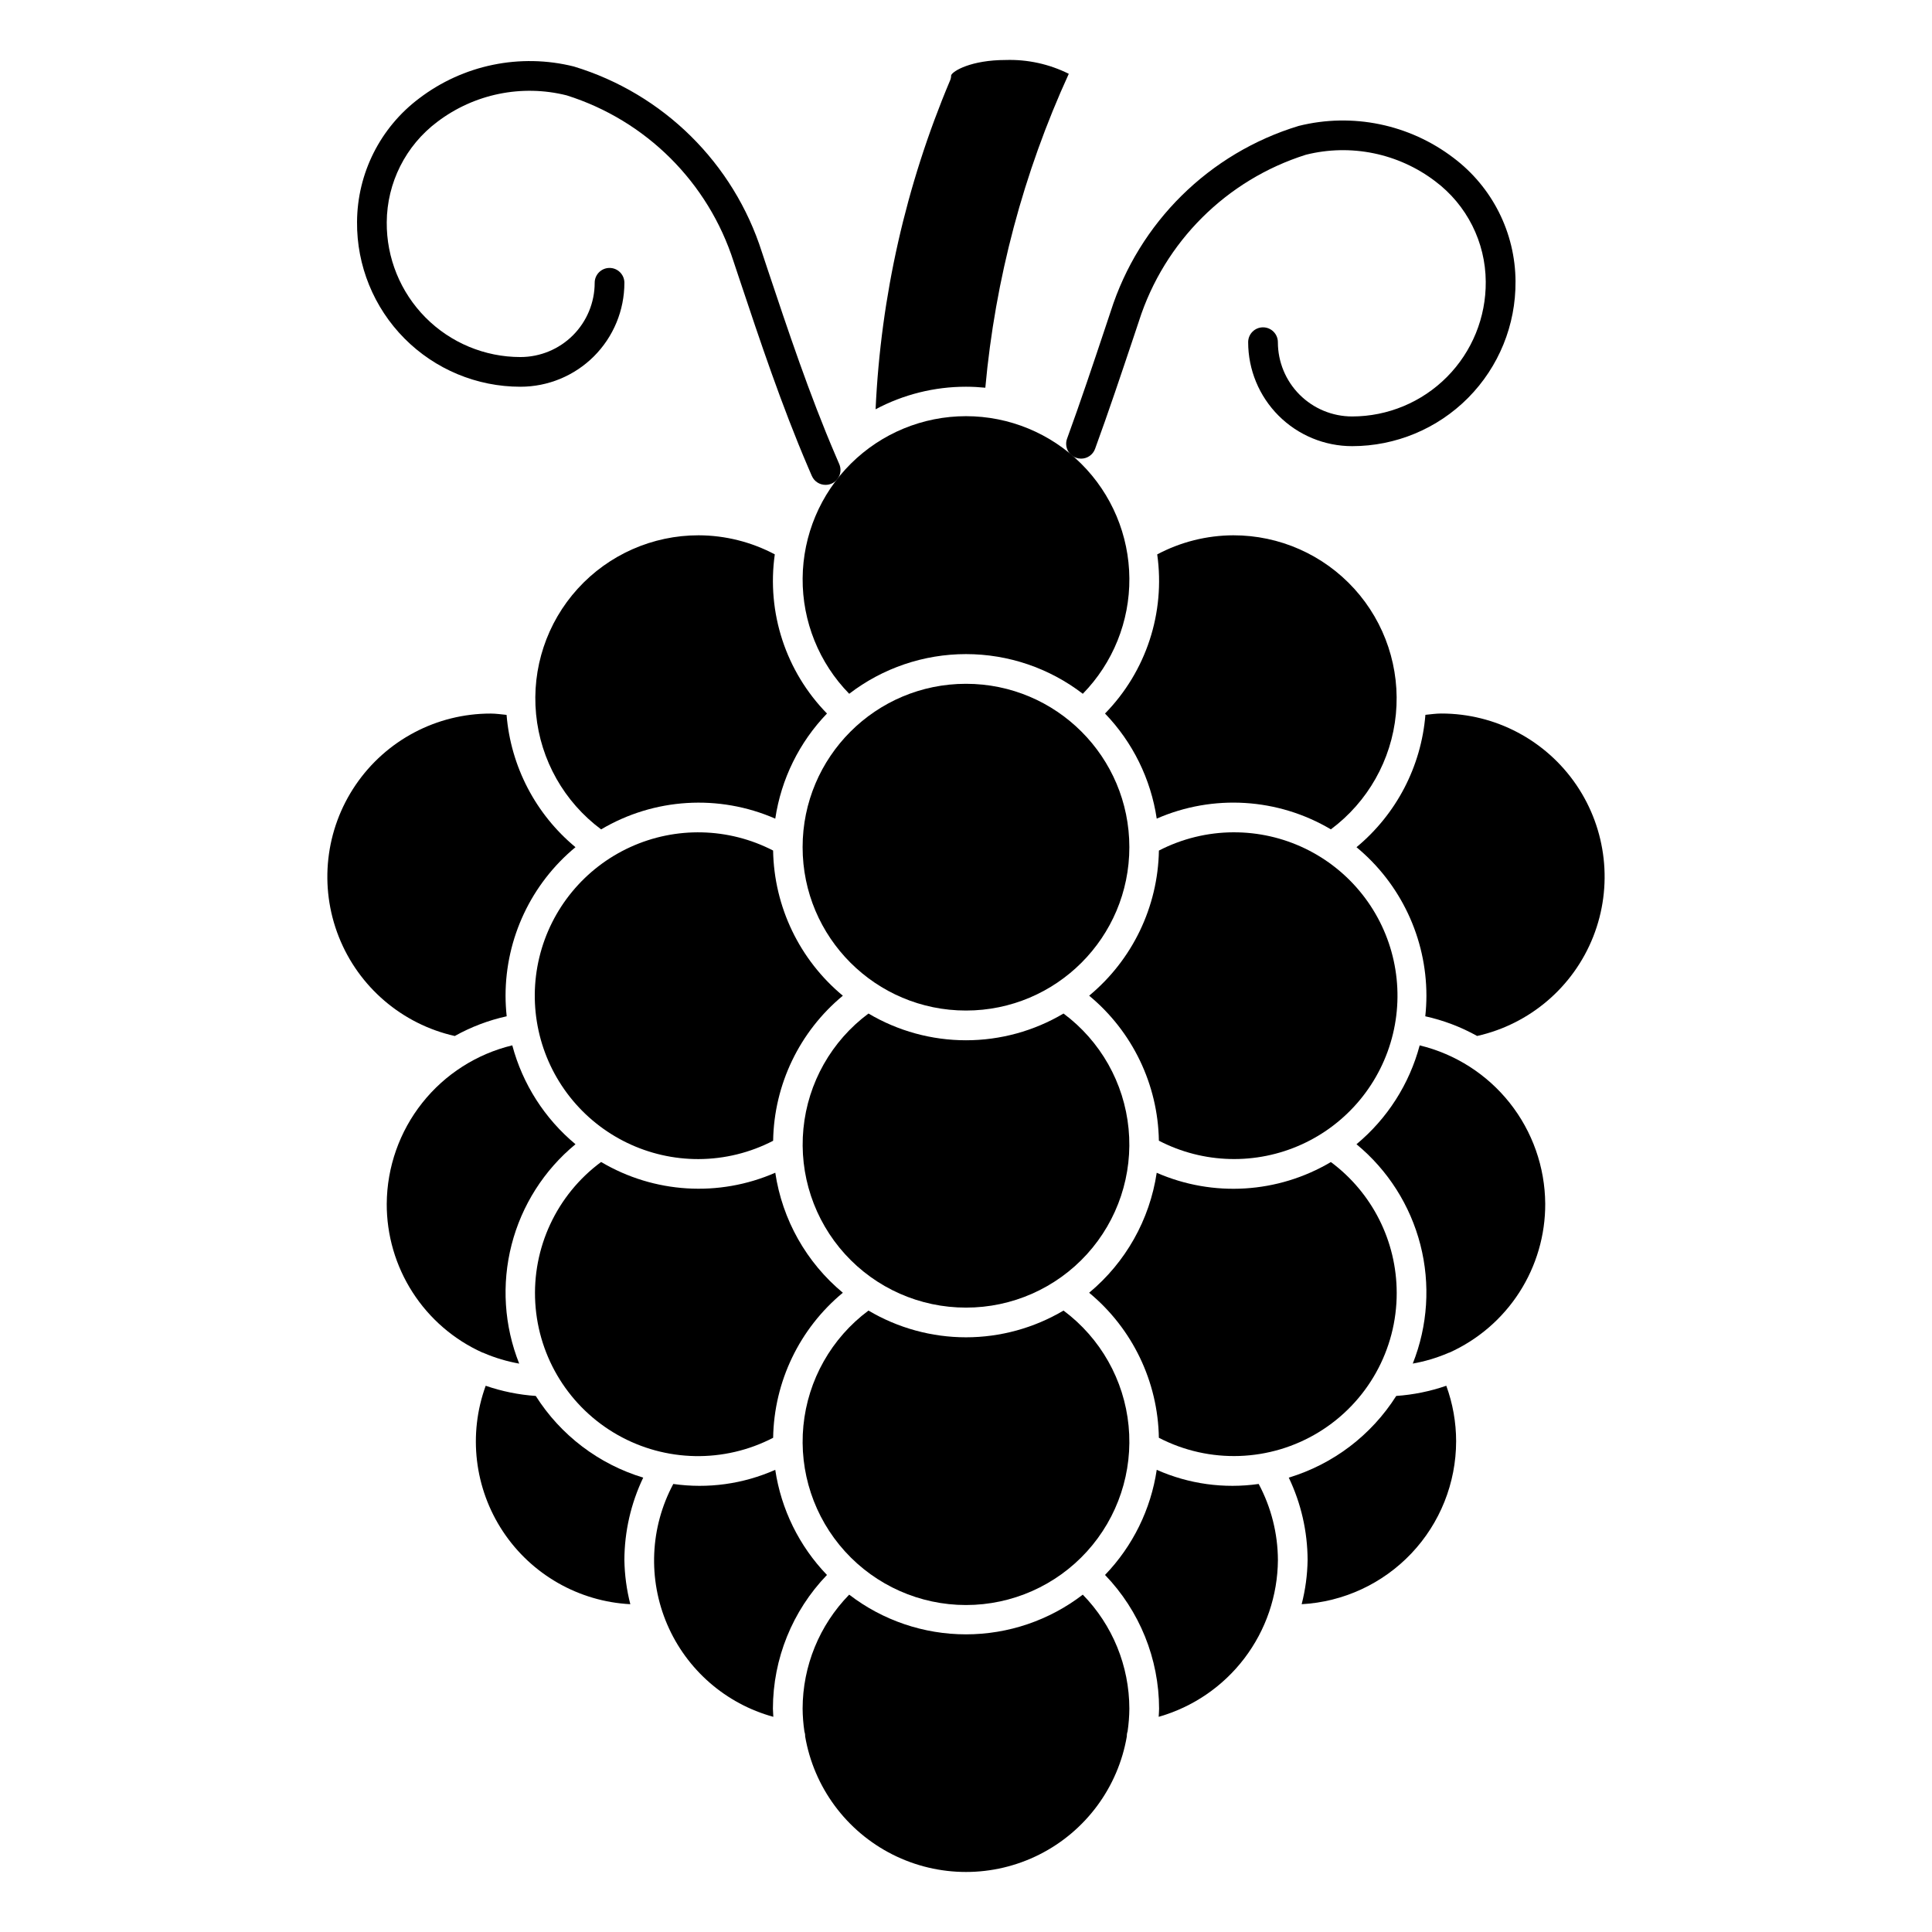
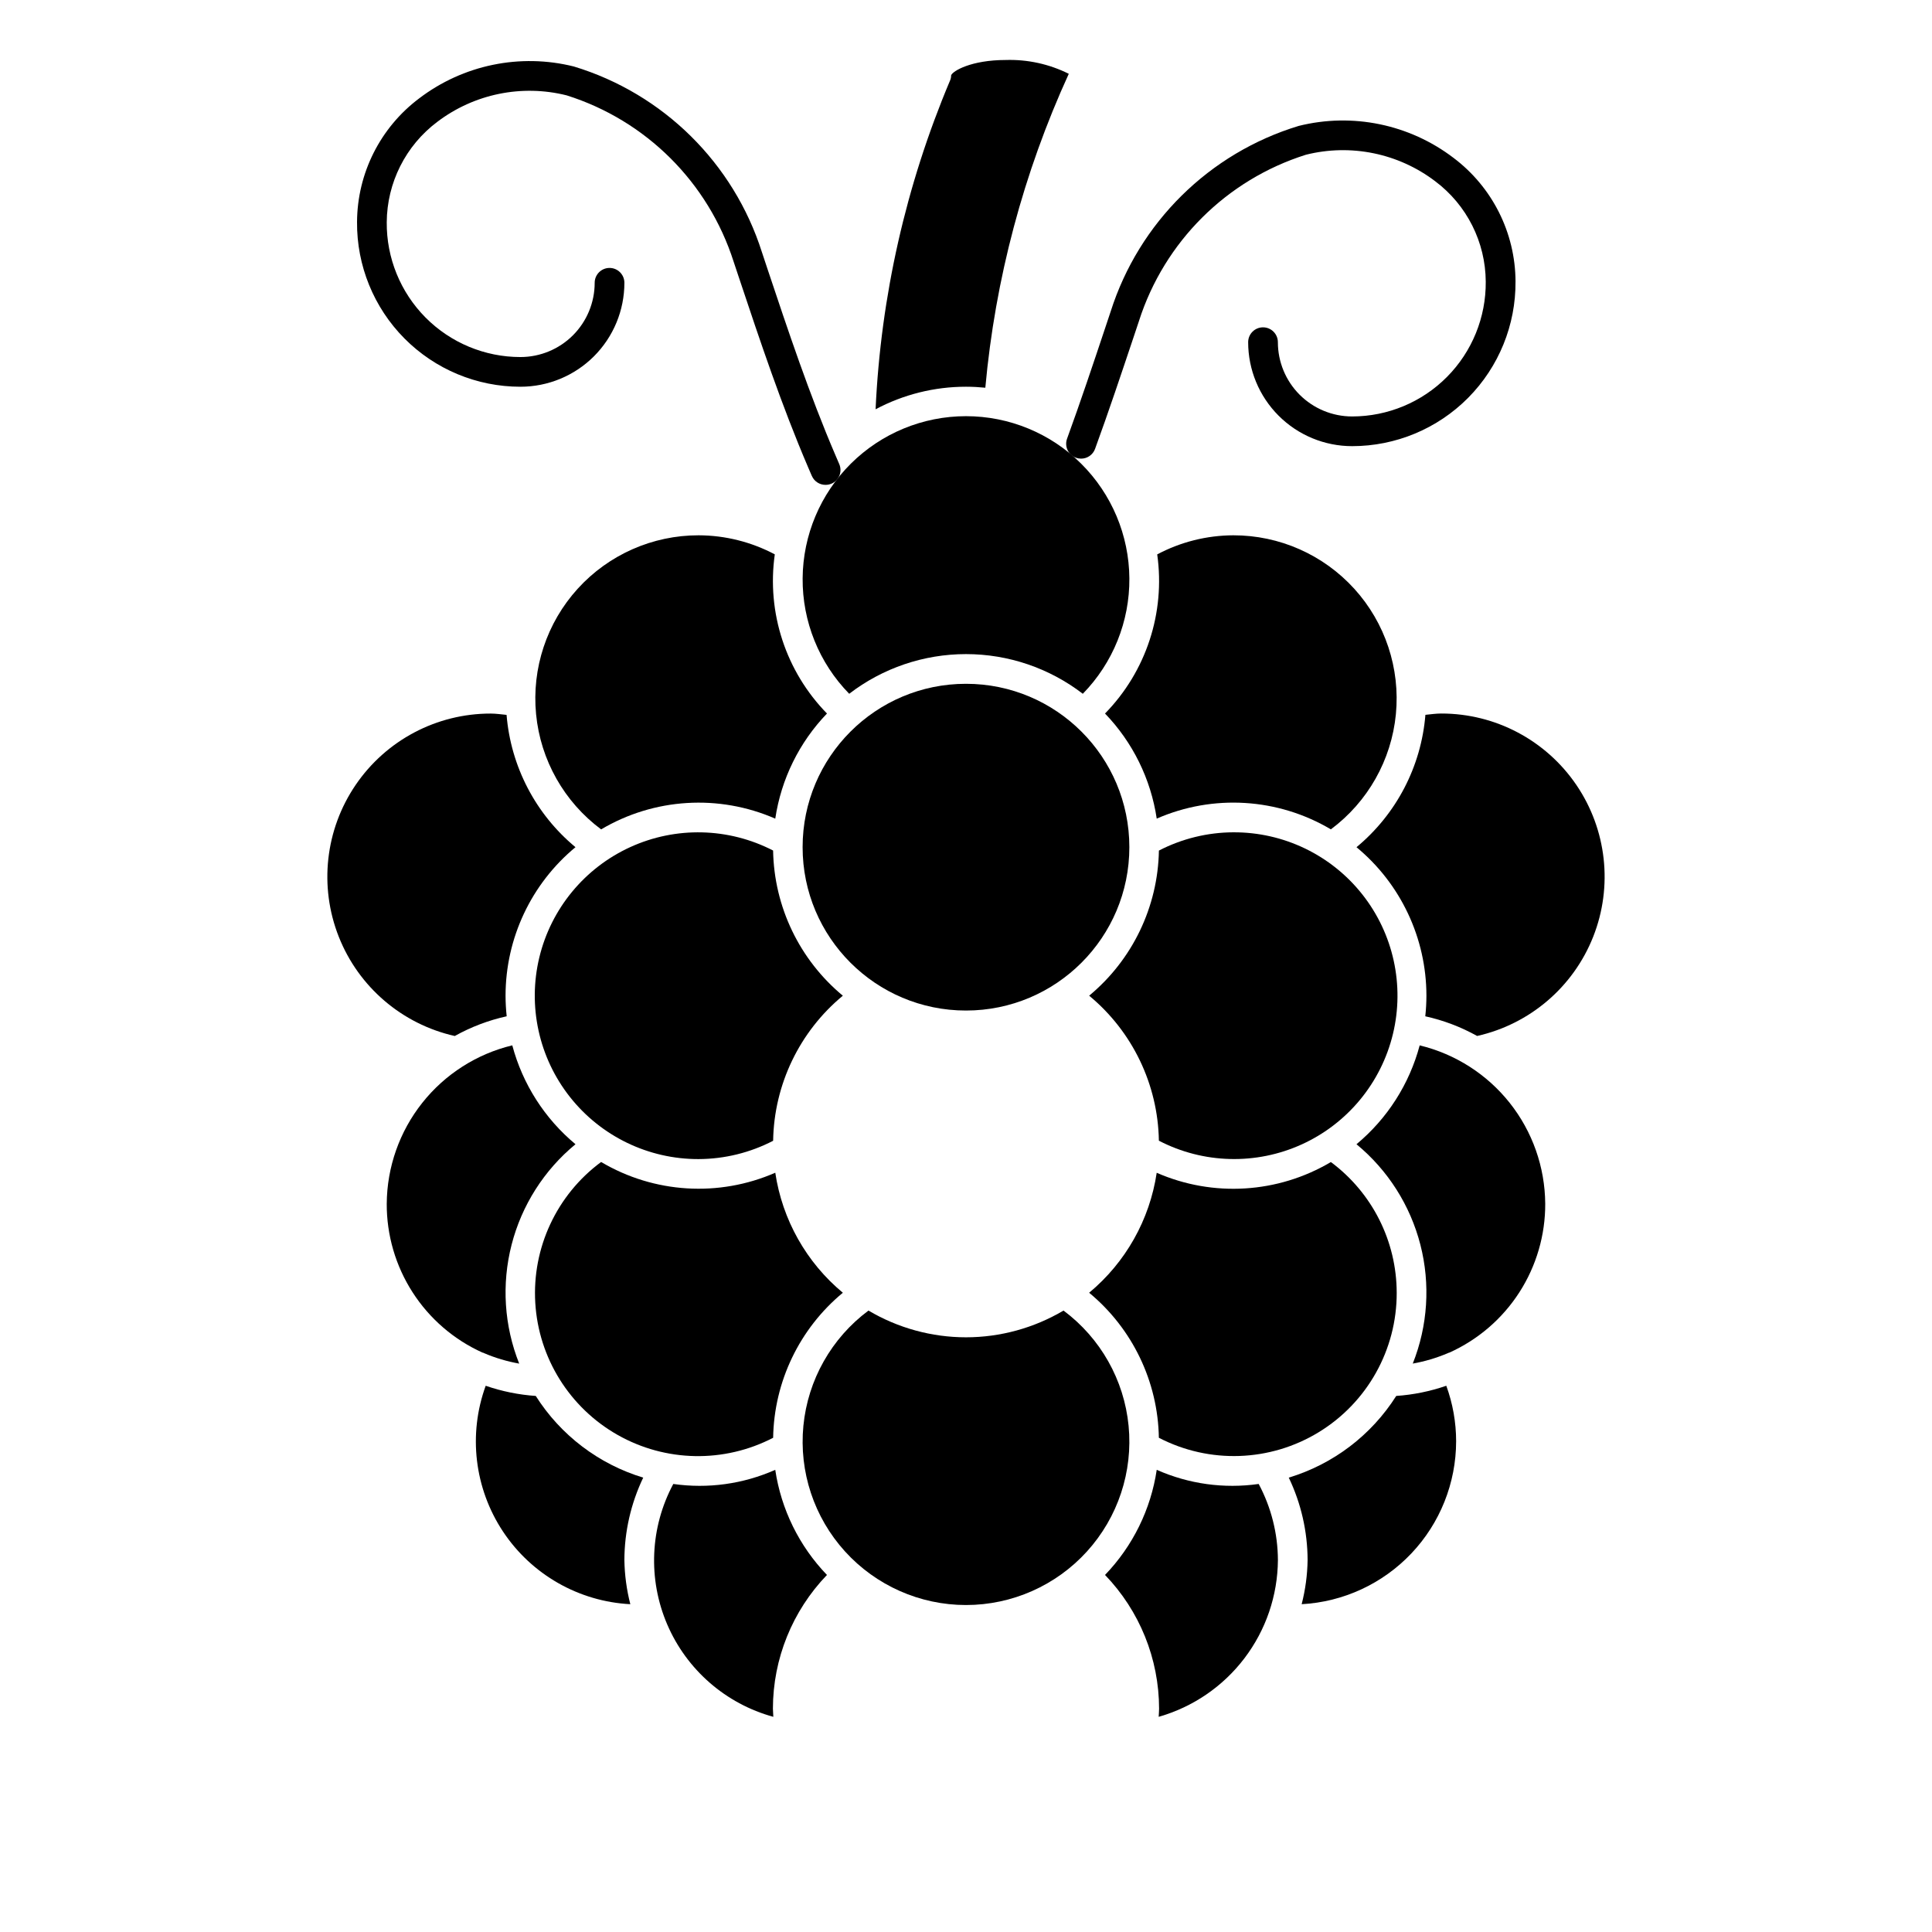
<svg xmlns="http://www.w3.org/2000/svg" fill="#000000" width="800px" height="800px" version="1.1" viewBox="144 144 512 512">
  <g>
    <path d="m281.92 246.49c7.309 0 14.316-2.902 19.484-8.066 5.164-5.168 8.066-12.176 8.066-19.484 0-2.172-1.762-3.934-3.934-3.934-2.176 0-3.938 1.762-3.938 3.934 0 5.219-2.074 10.227-5.762 13.918-3.691 3.688-8.699 5.762-13.918 5.762-9.445 0-18.504-3.773-25.156-10.48-6.652-6.707-10.348-15.797-10.27-25.242 0.062-10.469 5.012-20.312 13.383-26.598 9.773-7.422 22.383-10.008 34.285-7.031 21.039 6.629 37.547 23.07 44.262 44.082l1.48 4.441c5.512 16.531 11.219 33.613 18.23 49.98l1.016 2.363 0.004-0.004c0.625 1.441 2.051 2.367 3.621 2.363 0.539 0.004 1.074-0.105 1.574-0.316 0.961-0.41 1.719-1.188 2.106-2.156 0.391-0.969 0.375-2.055-0.035-3.016l-1.016-2.363c-6.887-16.059-12.539-33-18.012-49.375l-1.473-4.441v0.004c-7.5-23.602-26.133-42.004-49.832-49.207-14.242-3.555-29.332-0.445-41.012 8.457-10.305 7.742-16.391 19.859-16.453 32.746-0.098 11.547 4.422 22.656 12.551 30.855 8.129 8.199 19.199 12.812 30.746 12.809z" />
    <path d="m545.63 218.57c-0.062-12.887-6.152-25.004-16.453-32.746-11.68-8.898-26.77-12.008-41.016-8.453-23.691 7.199-42.324 25.594-49.828 49.191l-1.41 4.227c-3.289 9.855-6.574 19.68-10.141 29.465-0.359 0.984-0.309 2.07 0.133 3.019 0.441 0.945 1.246 1.68 2.231 2.035 0.434 0.152 0.895 0.234 1.355 0.234 1.652 0.004 3.129-1.027 3.699-2.582 3.59-9.824 6.902-19.75 10.234-29.684l1.41-4.219h-0.004c6.723-20.992 23.215-37.414 44.234-44.047 11.902-2.984 24.516-0.398 34.281 7.031 8.375 6.289 13.324 16.129 13.383 26.602 0.082 9.441-3.613 18.527-10.262 25.234-6.648 6.707-15.703 10.484-25.145 10.488-5.219 0-10.227-2.074-13.918-5.766-3.691-3.691-5.762-8.695-5.762-13.914 0-2.176-1.766-3.938-3.938-3.938s-3.938 1.762-3.938 3.938c0 7.305 2.902 14.312 8.07 19.48 5.168 5.168 12.176 8.07 19.484 8.07 11.547 0 22.613-4.613 30.746-12.812 8.129-8.199 12.648-19.309 12.551-30.855z" />
    <path d="m264.54 418.54c4.301-2.398 8.93-4.156 13.738-5.215-0.195-1.809-0.297-3.633-0.301-5.453 0.008-15.227 6.801-29.656 18.531-39.359-10.562-8.75-17.145-21.395-18.262-35.062-1.402-0.133-2.793-0.348-4.203-0.348-14.328-0.016-27.73 7.066-35.793 18.91-8.062 11.84-9.738 26.906-4.473 40.23 5.262 13.324 16.785 23.176 30.762 26.312z" />
    <path d="m329.15 285.86c-12.203-0.016-23.848 5.125-32.055 14.16s-12.211 21.113-11.027 33.262c1.18 12.148 7.445 23.23 17.238 30.512 14.031-8.316 31.203-9.375 46.148-2.844 1.562-10.484 6.352-20.223 13.703-27.859-10.906-11.148-16.02-26.734-13.828-42.18-6.219-3.293-13.141-5.031-20.18-5.051z" />
    <path d="m246.49 462.98c-0.035 8.332 2.348 16.496 6.856 23.504 4.508 7.008 10.949 12.559 18.551 15.98 0.094 0.039 0.195 0 0.293 0.07l0.07 0.055h-0.004c3 1.277 6.129 2.211 9.336 2.781-3.992-10.023-4.695-21.051-2.016-31.5 2.68-10.449 8.609-19.777 16.934-26.637-8.164-6.789-14.016-15.945-16.75-26.207-9.434 2.277-17.832 7.644-23.859 15.246-6.027 7.602-9.34 17.004-9.41 26.707z" />
    <path d="m348.89 525.04c0.242-14.902 6.992-28.949 18.473-38.449-9.676-8.039-16.051-19.363-17.906-31.809-14.945 6.531-32.121 5.473-46.156-2.844-11.762 8.695-18.328 22.75-17.445 37.352 0.879 14.602 9.09 27.762 21.816 34.977 12.727 7.215 28.234 7.5 41.219 0.758z" />
    <path d="m369.05 327.86c8.875-6.82 19.758-10.516 30.953-10.516 11.191 0 22.074 3.695 30.953 10.516 7.988-8.168 12.426-19.168 12.34-30.594-0.086-11.426-4.684-22.355-12.793-30.406s-19.074-12.57-30.5-12.57c-11.43 0-22.395 4.519-30.504 12.57s-12.707 18.98-12.793 30.406 4.352 22.426 12.344 30.594z" />
-     <path d="m400 490.53c12.203 0.016 23.848-5.129 32.055-14.16 8.207-9.035 12.211-21.117 11.027-33.266-1.18-12.145-7.445-23.227-17.238-30.508-7.824 4.637-16.75 7.086-25.844 7.086-9.098 0-18.023-2.449-25.844-7.086-9.797 7.281-16.059 18.363-17.242 30.508-1.184 12.148 2.824 24.23 11.031 33.266 8.207 9.031 19.848 14.176 32.055 14.16z" />
    <path d="m400 498.4c-9.094-0.004-18.02-2.453-25.844-7.086-9.801 7.293-16.066 18.383-17.25 30.539s2.82 24.246 11.027 33.293c8.207 9.043 19.852 14.203 32.066 14.203 12.211 0 23.859-5.16 32.062-14.203 8.207-9.047 12.211-21.137 11.027-33.293s-7.449-23.246-17.246-30.539c-7.828 4.633-16.75 7.082-25.844 7.086z" />
    <path d="m482.66 557.44c-0.027-7.039-1.777-13.965-5.094-20.176-9.18 1.312-18.543 0.016-27.02-3.746-1.559 10.484-6.352 20.223-13.703 27.859 9.172 9.516 14.305 22.211 14.328 35.426 0 0.73-0.078 1.449-0.109 2.172h-0.004c9.051-2.574 17.023-8.016 22.719-15.504 5.699-7.488 8.816-16.621 8.883-26.031z" />
-     <path d="m357.37 604.15c2.316 13.516 10.91 25.133 23.156 31.309 12.246 6.176 26.695 6.176 38.941 0 12.246-6.176 20.84-17.793 23.156-31.309-0.016-0.441 0.051-0.883 0.199-1.301 0.297-2.004 0.453-4.027 0.469-6.051-0.02-11.293-4.449-22.129-12.34-30.199-8.879 6.82-19.762 10.52-30.953 10.52-11.195 0-22.078-3.699-30.953-10.52-7.894 8.07-12.324 18.906-12.344 30.199 0.016 2.023 0.176 4.043 0.473 6.043 0.145 0.422 0.211 0.863 0.195 1.309z" />
+     <path d="m357.37 604.15z" />
    <path d="m553.5 462.98c-0.07-9.703-3.383-19.102-9.41-26.703-6.031-7.598-14.43-12.965-23.859-15.242-2.734 10.258-8.586 19.414-16.75 26.199 8.32 6.859 14.25 16.188 16.934 26.633 2.68 10.445 1.973 21.473-2.016 31.496 3.207-0.57 6.34-1.504 9.336-2.781l0.07-0.055c0.094-0.047 0.195 0 0.293-0.07 7.594-3.422 14.039-8.969 18.547-15.977 4.508-7.008 6.891-15.172 6.856-23.5z" />
    <path d="m525.95 333.09c-1.41 0-2.801 0.211-4.203 0.348-1.109 13.676-7.695 26.324-18.262 35.078 11.73 9.703 18.523 24.133 18.531 39.359-0.004 1.82-0.105 3.644-0.301 5.453 4.809 1.059 9.438 2.816 13.738 5.215 13.98-3.137 25.5-12.988 30.766-26.312 5.262-13.324 3.586-28.391-4.477-40.23-8.062-11.844-21.465-18.926-35.793-18.91z" />
    <path d="m396.06 163.96c0.004 0.52-0.113 1.035-0.34 1.504-11.637 27.613-18.301 57.066-19.68 87 7.375-3.93 15.602-5.981 23.957-5.977 1.73 0 3.441 0.094 5.125 0.262 2.617-28.781 10.094-56.91 22.117-83.191-5.184-2.586-10.93-3.844-16.719-3.66-9.109 0-14.043 2.902-14.461 4.062z" />
    <path d="m470.85 285.86c-7.039 0.023-13.961 1.762-20.176 5.059 2.184 15.445-2.926 31.023-13.832 42.172 7.352 7.633 12.141 17.371 13.703 27.852 14.945-6.531 32.117-5.473 46.148 2.844 9.789-7.285 16.051-18.363 17.23-30.508 1.18-12.145-2.824-24.223-11.027-33.254-8.207-9.035-19.844-14.18-32.047-14.164z" />
    <path d="m529.89 525.95c-0.004-5.016-0.887-9.996-2.606-14.711-4.281 1.48-8.742 2.387-13.266 2.699-6.59 10.398-16.695 18.082-28.48 21.648 3.266 6.824 4.969 14.289 4.992 21.852-0.062 3.945-0.594 7.871-1.574 11.691 11.047-0.602 21.445-5.414 29.059-13.445 7.613-8.027 11.863-18.668 11.875-29.734z" />
    <path d="m470.85 364.57c-6.867 0.027-13.629 1.688-19.727 4.84-0.262 14.902-7.012 28.945-18.484 38.457 11.477 9.496 18.227 23.535 18.477 38.43 11.809 6.129 25.785 6.484 37.895 0.965 12.105-5.516 21.004-16.297 24.129-29.234 3.125-12.934 0.125-26.586-8.129-37.023-8.258-10.438-20.855-16.496-34.16-16.434z" />
    <path d="m443.29 368.51c0 23.91-19.383 43.293-43.293 43.293-23.914 0-43.297-19.383-43.297-43.293 0-23.914 19.383-43.297 43.297-43.297 23.91 0 43.293 19.383 43.293 43.297" />
    <path d="m514.14 486.59c-0.016-13.652-6.484-26.496-17.445-34.637-14.031 8.316-31.207 9.375-46.156 2.844-1.855 12.438-8.234 23.758-17.906 31.793 11.477 9.496 18.227 23.539 18.477 38.434 13.395 6.949 29.453 6.398 42.34-1.461 12.891-7.856 20.734-21.879 20.691-36.973z" />
    <path d="m285.98 513.94c-4.519-0.312-8.98-1.219-13.266-2.699-4.684 12.867-2.988 27.191 4.57 38.609 7.559 11.414 20.086 18.57 33.758 19.281-0.98-3.82-1.508-7.746-1.574-11.691 0.023-7.562 1.727-15.027 4.992-21.852-11.781-3.566-21.891-11.25-28.48-21.648z" />
    <path d="m329.15 451.17c6.871-0.027 13.637-1.688 19.738-4.852 0.242-14.898 6.992-28.945 18.473-38.445-11.477-9.516-18.227-23.566-18.48-38.473-11.812-6.098-25.773-6.434-37.863-0.906-12.09 5.527-20.973 16.301-24.09 29.223-3.117 12.926-0.125 26.562 8.113 36.996 8.242 10.43 20.816 16.496 34.109 16.457z" />
    <path d="m349.45 533.52c-8.477 3.762-17.84 5.059-27.02 3.746-6.172 11.523-6.762 25.227-1.605 37.238 5.16 12.008 15.508 21.016 28.113 24.473 0-0.723-0.109-1.441-0.109-2.172 0.02-13.215 5.156-25.91 14.324-35.426-7.352-7.637-12.141-17.375-13.703-27.859z" />
  </g>
</svg>